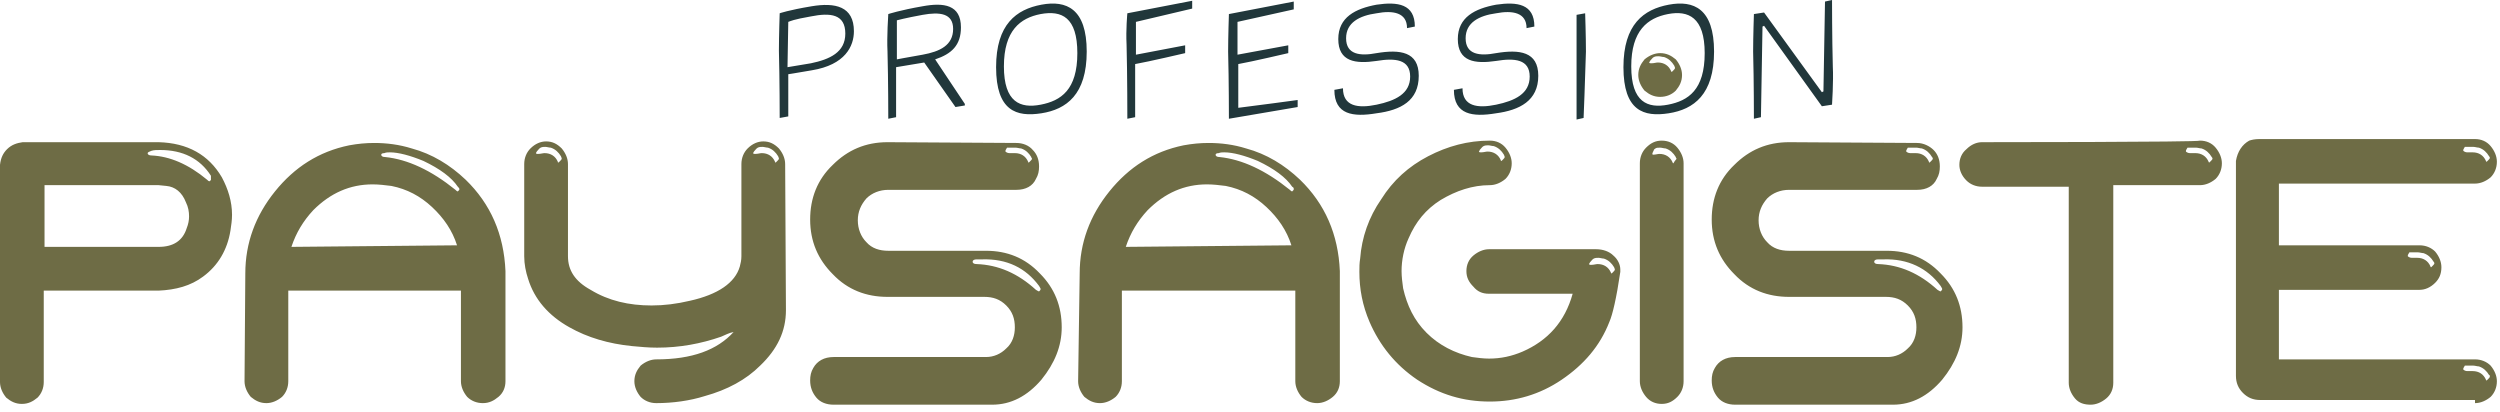
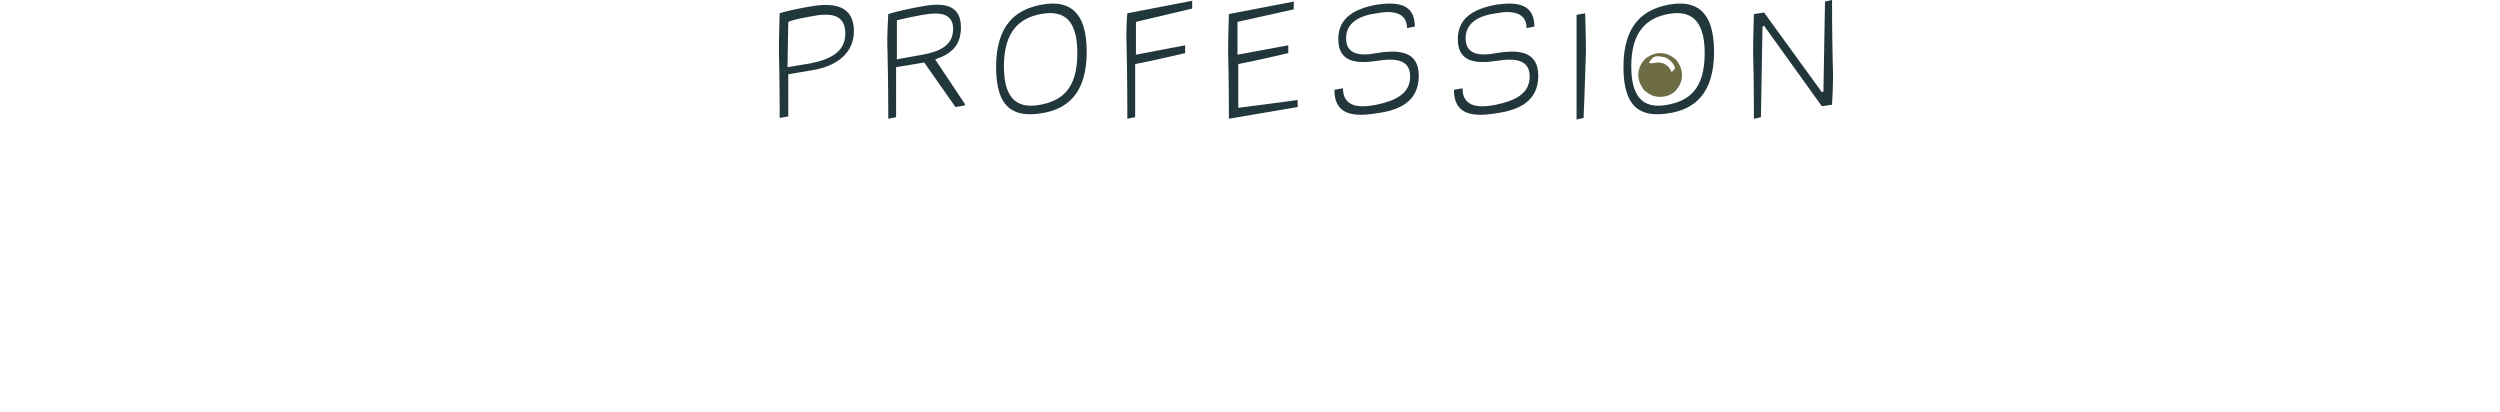
<svg xmlns="http://www.w3.org/2000/svg" version="1.1" id="Calque_1" x="0px" y="0px" viewBox="0 0 320 52.8" style="enable-background:new 0 0 320 52.8;" xml:space="preserve">
  <style type="text/css">
	.st0{fill:#21373B;}
	.st1{fill:#6E6C45;}
</style>
  <path class="st0" d="M234.6,8.5c-0.1-3.7-0.1-8.5-0.1-8.5l-0.9,0.2l-0.2,11.5l-0.2,0.1l-7.4-10.2l-1.3,0.2c0,0-0.1,2.9-0.1,4.8  c0.1,3.7,0.1,8.6,0.1,8.6l0.9-0.2l0.2-11.6l0.2-0.1l7.4,10.3l1.3-0.2C234.5,13.4,234.7,10.4,234.6,8.5 M218.2,6.8  c0,4.7-2.1,6.1-4.7,6.6c-2.6,0.5-4.7-0.3-4.7-4.9s2.1-6.2,4.7-6.7C216.1,1.3,218.2,2.2,218.2,6.8 M219.4,6.6c0-5.5-2.6-6.6-5.8-6  s-5.8,2.5-5.8,8c0,5.6,2.6,6.4,5.8,5.9C216.8,14,219.4,12.1,219.4,6.6 M203,6.6c0-1.9-0.1-4.9-0.1-4.9l-1.1,0.2v13.4l0.9-0.2  C202.7,15.1,202.9,10.2,203,6.6 M196.9,9.7c0-3.1-2.4-3.4-5.4-2.9c-2.1,0.4-3.9,0.2-3.9-1.9c0-2,1.7-2.9,3.9-3.2  c2.1-0.4,3.9-0.1,3.9,1.9l1-0.2c0-2.9-2.2-3.2-4.9-2.8c-2.7,0.5-4.9,1.6-4.9,4.4c0,2.9,2.2,3.2,4.9,2.8c2.4-0.4,4.3-0.2,4.3,2  s-1.9,3.1-4.3,3.6c-2.4,0.5-4.3,0.2-4.3-2.1l-1.1,0.2c0,3.2,2.4,3.5,5.4,3C194.5,14.1,196.9,12.9,196.9,9.7 M181.6,9.7  c0-3.1-2.4-3.4-5.4-2.9c-2.1,0.4-3.9,0.2-3.9-1.9c0-2,1.7-2.9,3.9-3.2c2.1-0.4,3.9-0.1,3.9,1.9l1-0.2c0-2.9-2.2-3.2-4.9-2.8  c-2.7,0.5-4.9,1.6-4.9,4.4c0,2.9,2.2,3.2,4.9,2.8c2.4-0.4,4.3-0.2,4.3,2s-1.9,3.1-4.3,3.6c-2.4,0.5-4.3,0.2-4.3-2.1l-1.1,0.2  c0,3.2,2.4,3.5,5.4,3C179.3,14.1,181.6,12.9,181.6,9.7 M166.1,13.7v-0.9c0,0-5.9,0.8-7.6,1V8.2c1.7-0.3,6.4-1.4,6.4-1.4v-1L158.4,7  V2.8l7.2-1.6v-1l-8.3,1.6c0,0-0.1,2.9-0.1,4.8c0.1,3.7,0.1,8.6,0.1,8.6L166.1,13.7z M152.6,1.1v-1l-8.3,1.6c0,0-0.2,2.1-0.1,4  c0.1,3.7,0.1,9.5,0.1,9.5l1-0.2V8.2c1.7-0.3,6.4-1.4,6.4-1.4v-1L145.4,7V2.8L152.6,1.1z M137.9,6.8c0,4.7-2.1,6.1-4.7,6.6  c-2.6,0.5-4.7-0.3-4.7-4.9s2.1-6.2,4.7-6.7C135.9,1.3,137.9,2.2,137.9,6.8 M139.1,6.6c0-5.5-2.6-6.6-5.8-6s-5.8,2.5-5.8,8  c0,5.6,2.6,6.4,5.8,5.9S139.1,12.1,139.1,6.6 M122,3.7c0,2.1-1.7,2.9-3.9,3.3c-2.3,0.4-3.3,0.6-3.3,0.6v-5c0,0,1.1-0.3,3.3-0.7  S122,1.7,122,3.7 M123.5,13.5v-0.2l-3.8-5.7c2.1-0.7,3.3-1.8,3.3-4.1c0-2.9-2.2-3.2-4.9-2.7c-2.9,0.5-4.4,1-4.4,1s-0.2,2.9-0.1,4.8  c0.1,3.7,0.1,8.6,0.1,8.6l1-0.2V8.6c0,0,1.2-0.2,3.6-0.6l4,5.7L123.5,13.5z M108.2,4.3c0,2.4-2,3.3-4.4,3.8c-2.4,0.4-3,0.5-3,0.5  l0.1-5.8c0.3-0.1,0.6-0.3,2.9-0.7C106.3,1.6,108.2,1.8,108.2,4.3 M109.3,4c0-3.2-2.4-3.7-5.4-3.2s-4.1,0.9-4.1,0.9s-0.1,2.9-0.1,4.8  c0.1,3.7,0.1,8.6,0.1,8.6l1.1-0.2V9.5c0,0,0.7-0.1,3-0.5C108.2,8.3,109.3,5.9,109.3,4" />
-   <path class="st1" d="M311.6,33.7L311.6,33.7c0,0.1-0.1,0.2-0.2,0.3s-0.2,0.2-0.2,0.2c-0.1,0-0.1,0-0.1-0.1c-0.3-0.7-0.9-1.1-1.7-1.1  c-0.2,0-0.5,0-0.7,0s-0.4-0.1-0.5-0.2c0-0.1,0-0.1,0-0.1c0-0.1,0.1-0.2,0.2-0.4h1.1c0.2,0,0.5,0.1,0.7,0.1c0.6,0.2,1,0.6,1.3,1.1  C311.6,33.6,311.6,33.7,311.6,33.7 M318.7,48.2L318.7,48.2c0,0.1-0.1,0.2-0.2,0.3s-0.2,0.2-0.2,0.2s-0.1,0-0.1-0.1  c-0.3-0.7-0.9-1.1-1.7-1.1c-0.2,0-0.5,0-0.7,0s-0.4-0.1-0.5-0.2c0-0.1,0-0.1,0-0.1c0-0.1,0.1-0.2,0.2-0.4h1.1c0.2,0,0.5,0.1,0.7,0.1  c0.6,0.2,1,0.6,1.3,1.1C318.7,48,318.7,48.1,318.7,48.2 M318.7,20.2L318.7,20.2c0,0.1-0.1,0.2-0.2,0.3c-0.1,0.1-0.2,0.2-0.2,0.2  s-0.1,0-0.1-0.1c-0.3-0.7-0.9-1.1-1.7-1.1c-0.2,0-0.5,0-0.7,0s-0.4-0.1-0.5-0.2c0-0.1,0-0.1,0-0.1c0-0.1,0.1-0.2,0.2-0.4h1.1  c0.2,0,0.5,0.1,0.7,0.1c0.6,0.2,1,0.6,1.3,1.1C318.7,20.1,318.7,20.2,318.7,20.2 M316.8,51.6c0.7,0,1.4-0.3,2-0.8  c0.5-0.5,0.8-1.2,0.8-2c0-0.7-0.3-1.4-0.8-2c-0.5-0.5-1.2-0.8-2-0.8h-25.1v-8.9h18c0.7,0,1.4-0.3,2-0.9c0.5-0.5,0.8-1.1,0.8-2  c0-0.7-0.3-1.4-0.8-2c-0.5-0.5-1.2-0.8-2-0.8h-18v-7.9h25.1c0.7,0,1.4-0.3,2-0.8c0.5-0.5,0.8-1.2,0.8-2c0-0.7-0.3-1.4-0.8-2  s-1.2-0.9-2-0.9h-27.6c-0.6,0-1,0.1-1.3,0.2c-0.9,0.5-1.5,1.4-1.7,2.6v27.5c0,0.9,0.3,1.6,0.9,2.2c0.6,0.6,1.3,0.9,2.2,0.9h27.5  V51.6z M283.2,20.3L283.2,20.3c0,0.1-0.1,0.2-0.2,0.3c-0.1,0.1-0.2,0.2-0.2,0.2s-0.1,0-0.1-0.1c-0.3-0.7-0.9-1.1-1.7-1.1  c-0.2,0-0.5,0-0.7,0s-0.4-0.1-0.5-0.2c0-0.1,0-0.1,0-0.1c0-0.1,0.1-0.2,0.2-0.4h1.1c0.2,0,0.5,0.1,0.7,0.1c0.6,0.2,1,0.6,1.3,1.1  C283.2,20.2,283.2,20.3,283.2,20.3 M253.7,18.2c-0.7,0-1.4,0.3-2,0.9c-0.6,0.5-0.9,1.2-0.9,2c0,0.7,0.3,1.4,0.9,2  c0.5,0.5,1.2,0.8,2,0.8h11.1V49c0,0.7,0.3,1.4,0.8,2s1.2,0.8,2,0.8c0.7,0,1.4-0.3,2-0.8s0.9-1.2,0.9-2V23.7h11.1  c0.7,0,1.4-0.3,2-0.8c0.5-0.5,0.8-1.2,0.8-2c0-0.7-0.3-1.4-0.8-2s-1.2-0.9-2-0.9C281.6,18.2,253.7,18.2,253.7,18.2z M247.4,20.3  L247.4,20.3c0,0.1-0.1,0.2-0.2,0.3c-0.1,0.1-0.2,0.2-0.2,0.2c-0.1,0-0.1,0-0.1-0.1c-0.3-0.7-0.9-1.1-1.7-1.1c-0.2,0-0.5,0-0.7,0  s-0.4-0.1-0.5-0.2c0-0.1,0-0.1,0-0.1c0-0.1,0.1-0.2,0.2-0.4h1.1c0.2,0,0.5,0.1,0.7,0.1c0.6,0.2,1,0.6,1.3,1.1  C247.4,20.2,247.4,20.3,247.4,20.3 M248.4,36.6c0.1,0.2,0.2,0.3,0.2,0.4c0,0.1-0.1,0.2-0.1,0.2c-0.1,0.1-0.1,0.1-0.1,0.1  c-0.1,0-0.2-0.1-0.4-0.2c-2.3-2.1-4.8-3.2-7.6-3.3c-0.3,0-0.5-0.1-0.5-0.3s0.2-0.3,0.5-0.3c0.2,0,0.5,0,0.7,0  C244.2,33.1,246.7,34.3,248.4,36.6 M229,18.2c-2.8,0-5.1,1-7,2.9c-2,1.9-2.9,4.3-2.9,7c0,2.8,1,5.1,2.9,7c1.9,2,4.3,2.9,7,2.9h12.4  c1.1,0,2,0.3,2.8,1.1s1.1,1.7,1.1,2.8c0,1-0.3,2-1.1,2.7c-0.7,0.7-1.6,1.1-2.6,1.1h-19.5c-1.2,0-2.1,0.5-2.6,1.4  c-0.3,0.5-0.4,1-0.4,1.6c0,0.9,0.3,1.6,0.8,2.2c0.5,0.6,1.3,0.9,2.2,0.9h20.2c2.4,0,4.5-1.1,6.3-3.2c1.7-2.1,2.6-4.3,2.6-6.7  c0-2.7-0.9-5-2.8-6.9c-1.9-2-4.2-2.9-6.9-2.9H229c-1.1,0-2.1-0.3-2.8-1.1c-0.7-0.7-1.1-1.7-1.1-2.8s0.4-2,1.1-2.8  c0.7-0.7,1.7-1.1,2.8-1.1h16.4c1.2,0,2.1-0.5,2.5-1.4c0.3-0.5,0.4-1,0.4-1.6c0-0.9-0.3-1.6-0.8-2.1s-1.3-0.9-2.1-0.9L229,18.2  L229,18.2z M214.6,20.3C214.6,20.4,214.6,20.4,214.6,20.3c0,0.1-0.2,0.2-0.4,0.6c-0.1,0-0.1-0.1-0.1-0.1c-0.3-0.7-0.9-1.1-1.7-1.1  c-0.2,0-0.5,0.1-0.8,0.1c-0.1,0-0.1-0.1-0.1-0.1c0-0.1,0.1-0.3,0.2-0.5c0-0.1,0.1-0.1,0.2-0.2s0.4-0.1,0.6-0.1  c0.2,0,0.5,0.1,0.7,0.1c0.6,0.2,1,0.6,1.3,1.1C214.5,20.2,214.6,20.3,214.6,20.3 M215.5,20.9c0-0.7-0.3-1.4-0.8-2s-1.2-0.9-2-0.9  s-1.4,0.3-2,0.9c-0.5,0.5-0.8,1.2-0.8,2v27.9c0,0.7,0.3,1.4,0.8,2s1.2,0.9,2,0.9s1.4-0.3,2-0.9c0.5-0.5,0.8-1.2,0.8-2V20.9z   M206.7,34.5L206.7,34.5c0,0.1-0.1,0.2-0.2,0.3c-0.1,0.1-0.2,0.2-0.2,0.2s-0.1,0-0.1-0.1c-0.3-0.7-0.9-1.1-1.7-1.1  c-0.2,0-0.5,0.1-0.8,0.1h-0.1c-0.2,0-0.2-0.1-0.2-0.1c0-0.1,0.1-0.1,0.1-0.2c0.2-0.2,0.3-0.4,0.5-0.5s0.4-0.1,0.6-0.1  c0.2,0,0.5,0.1,0.7,0.1c0.6,0.2,1,0.6,1.3,1.1C206.7,34.4,206.7,34.5,206.7,34.5 M192.6,20.1L192.6,20.1c0,0.1-0.1,0.2-0.2,0.3  c-0.1,0.1-0.2,0.2-0.2,0.2c-0.1,0-0.1,0-0.1-0.1c-0.3-0.7-0.9-1.1-1.7-1.1c-0.2,0-0.5,0.1-0.8,0.1h-0.1c-0.2,0-0.2-0.1-0.2-0.1  s0.1-0.1,0.1-0.2c0.2-0.2,0.3-0.4,0.5-0.5s0.4-0.1,0.6-0.1s0.5,0.1,0.7,0.1c0.6,0.2,1,0.6,1.3,1.1C192.6,20,192.6,20.1,192.6,20.1   M190.7,23.7c0.7,0,1.4-0.3,2-0.8c0.5-0.5,0.8-1.2,0.8-2c0-0.7-0.3-1.4-0.8-2s-1.2-0.9-2-0.9c-2.8,0-5.4,0.7-7.9,2s-4.5,3.1-6,5.5  c-1.6,2.3-2.5,4.9-2.7,7.6c-0.1,0.6-0.1,1.1-0.1,1.7c0,2.2,0.4,4.3,1.3,6.4c1.3,3,3.3,5.5,6.1,7.4c2.9,1.9,5.9,2.8,9.3,2.8  c3.3,0,6.4-0.9,9.2-2.8s4.9-4.3,6.1-7.4c0.4-0.9,0.9-3,1.4-6.4c0-0.1,0-0.2,0-0.3c0-0.6-0.3-1.3-0.9-1.8c-0.5-0.5-1.3-0.8-2.2-0.8  h-13.7c-0.7,0-1.4,0.3-2,0.8s-0.9,1.2-0.9,2s0.3,1.4,0.9,2c0.5,0.6,1.1,0.9,2,0.9h10.7c-1,3.6-3.2,6-6.4,7.4  c-1.4,0.6-2.8,0.9-4.3,0.9c-0.7,0-1.5-0.1-2.2-0.2c-2.2-0.5-4.2-1.5-5.8-3.1s-2.5-3.5-3-5.7c-0.1-0.7-0.2-1.5-0.2-2.2  c0-1.4,0.3-2.9,0.9-4.2c0.9-2.1,2.2-3.7,4.1-4.9C186.4,24.4,188.5,23.7,190.7,23.7 M165.6,24.2c0,0.1,0,0.1-0.1,0.2  s-0.1,0.1-0.1,0.1c-0.1,0-0.2-0.1-0.3-0.2c-3.1-2.5-6.1-3.9-9-4.2c-0.3,0-0.5-0.1-0.5-0.3c0-0.1,0.1-0.2,0.4-0.2  c0.2-0.1,0.5-0.1,0.7-0.1c1.1,0,2.6,0.4,4.3,1.1c2.1,1,3.6,2.1,4.4,3.3C165.6,24,165.6,24.1,165.6,24.2 M138,48.8  c0,0.7,0.3,1.4,0.8,2c0.6,0.5,1.2,0.8,2,0.8c0.7,0,1.4-0.3,2-0.8c0.5-0.5,0.8-1.2,0.8-2V37.2h22.2v11.6c0,0.7,0.3,1.4,0.8,2  c0.5,0.5,1.2,0.8,2,0.8c0.7,0,1.4-0.3,2-0.8s0.9-1.2,0.9-2V34.7c-0.2-4.7-1.9-8.6-5.1-11.7c-2-1.9-4.3-3.3-6.9-4  c-1.6-0.5-3.2-0.7-4.8-0.7c-1.1,0-2.1,0.1-3.2,0.3c-3.9,0.8-7,2.8-9.5,5.9s-3.8,6.6-3.8,10.5L138,48.8L138,48.8z M144.1,31.6  c0.6-1.8,1.5-3.3,2.8-4.7c2.2-2.2,4.7-3.3,7.6-3.3c0.8,0,1.6,0.1,2.4,0.2c2,0.4,3.7,1.3,5.2,2.7c1.5,1.4,2.6,3,3.2,4.9L144.1,31.6  L144.1,31.6z M132.1,20.3L132.1,20.3c0,0.1-0.1,0.2-0.2,0.3c-0.1,0.1-0.2,0.2-0.2,0.2c-0.1,0-0.1,0-0.1-0.1  c-0.3-0.7-0.9-1.1-1.7-1.1c-0.2,0-0.5,0-0.7,0s-0.4-0.1-0.5-0.2c0-0.1,0-0.1,0-0.1c0-0.1,0.1-0.2,0.2-0.4h1.1c0.2,0,0.5,0.1,0.7,0.1  c0.6,0.2,1,0.6,1.3,1.1C132,20.2,132.1,20.3,132.1,20.3 M133,36.6c0.1,0.2,0.2,0.3,0.2,0.4c0,0.1-0.1,0.2-0.1,0.2  c-0.1,0.1-0.1,0.1-0.1,0.1c-0.1,0-0.2-0.1-0.4-0.2c-2.3-2.1-4.8-3.2-7.6-3.3c-0.3,0-0.5-0.1-0.5-0.3s0.2-0.3,0.5-0.3  c0.2,0,0.5,0,0.7,0C128.9,33.1,131.3,34.3,133,36.6 M113.6,18.2c-2.8,0-5.1,1-7,2.9c-2,1.9-2.9,4.3-2.9,7c0,2.8,1,5.1,2.9,7  c1.9,2,4.3,2.9,7,2.9H126c1.1,0,2,0.3,2.8,1.1s1.1,1.7,1.1,2.8c0,1-0.3,2-1.1,2.7c-0.7,0.7-1.6,1.1-2.6,1.1h-19.5  c-1.2,0-2.1,0.5-2.6,1.4c-0.3,0.5-0.4,1-0.4,1.6c0,0.9,0.3,1.6,0.8,2.2c0.5,0.6,1.3,0.9,2.2,0.9H127c2.4,0,4.5-1.1,6.3-3.2  c1.7-2.1,2.6-4.3,2.6-6.7c0-2.7-0.9-5-2.8-6.9c-1.9-2-4.2-2.9-6.9-2.9h-12.5c-1.1,0-2.1-0.3-2.8-1.1c-0.7-0.7-1.1-1.7-1.1-2.8  s0.4-2,1.1-2.8c0.7-0.7,1.7-1.1,2.8-1.1h16.4c1.2,0,2.1-0.5,2.5-1.4c0.3-0.5,0.4-1,0.4-1.6c0-0.9-0.3-1.6-0.8-2.1  c-0.5-0.6-1.3-0.9-2.1-0.9L113.6,18.2L113.6,18.2z M99.7,20.3L99.7,20.3c0,0.1-0.1,0.2-0.2,0.3c-0.1,0.1-0.2,0.2-0.2,0.2  c-0.1,0-0.1,0-0.1-0.1c-0.3-0.7-0.9-1.1-1.7-1.1c-0.2,0-0.5,0.1-0.8,0.1h-0.1c-0.2,0-0.2-0.1-0.2-0.1c0-0.1,0.1-0.1,0.1-0.2  c0.2-0.2,0.3-0.4,0.5-0.5s0.4-0.1,0.6-0.1s0.5,0.1,0.7,0.1c0.6,0.2,1,0.6,1.3,1.1C99.7,20.2,99.7,20.3,99.7,20.3 M71.9,20.3  L71.9,20.3c0,0.1-0.1,0.2-0.2,0.3c-0.1,0.1-0.2,0.2-0.2,0.2c-0.1,0-0.1,0-0.1-0.1c-0.3-0.7-0.9-1.1-1.7-1.1c-0.2,0-0.5,0.1-0.8,0.1  h-0.1c-0.2,0-0.2-0.1-0.2-0.1c0-0.1,0.1-0.1,0.1-0.2c0.2-0.2,0.3-0.4,0.5-0.5s0.4-0.1,0.6-0.1s0.5,0.1,0.7,0.1  c0.6,0.2,1,0.6,1.3,1.1C71.9,20.2,71.9,20.3,71.9,20.3 M100.5,21c0-0.7-0.3-1.4-0.8-2c-0.6-0.6-1.2-0.9-2-0.9c-0.7,0-1.4,0.3-2,0.9  c-0.5,0.5-0.8,1.2-0.8,2v11.8c0,0.5-0.1,0.9-0.2,1.3c-0.6,2.1-2.8,3.6-6.4,4.4c-1.7,0.4-3.3,0.6-4.9,0.6c-2.9,0-5.5-0.6-7.8-2  c-2-1.1-2.9-2.5-2.9-4.3V21c0-0.7-0.3-1.4-0.8-2c-0.6-0.6-1.2-0.9-2-0.9c-0.7,0-1.4,0.3-2,0.9c-0.5,0.5-0.8,1.2-0.8,2v11.8  c0,1,0.2,2,0.5,2.9c0.8,2.6,2.6,4.7,5.3,6.2c2.3,1.3,5,2.1,8,2.4c1.1,0.1,2.1,0.2,3.2,0.2c2.9,0,5.6-0.5,8.2-1.4  c0.5-0.2,1-0.5,1.6-0.6C91.8,44.8,88.6,46,84,46c-0.7,0-1.4,0.3-2,0.8c-0.5,0.6-0.8,1.2-0.8,2c0,0.7,0.3,1.4,0.8,2  c0.5,0.5,1.2,0.8,2,0.8c2.1,0,4.3-0.3,6.2-0.9c2.9-0.8,5.3-2.1,7.1-3.9c2.2-2.1,3.3-4.4,3.3-7.1L100.5,21L100.5,21z M58.8,24.2  c0,0.1,0,0.1-0.1,0.2s-0.1,0.1-0.1,0.1c-0.1,0-0.2-0.1-0.3-0.2c-3.1-2.5-6.1-3.9-9-4.2c-0.3,0-0.5-0.1-0.5-0.3  c0-0.1,0.1-0.2,0.4-0.2c0.2-0.1,0.5-0.1,0.7-0.1c1.1,0,2.6,0.4,4.3,1.1c2.1,1,3.6,2.1,4.4,3.3C58.7,24,58.8,24.1,58.8,24.2   M31.3,48.8c0,0.7,0.3,1.4,0.8,2c0.6,0.5,1.2,0.8,2,0.8c0.7,0,1.4-0.3,2-0.8c0.5-0.5,0.8-1.2,0.8-2V37.2H59v11.6  c0,0.7,0.3,1.4,0.8,2c0.5,0.5,1.2,0.8,2,0.8s1.4-0.3,2-0.8c0.6-0.5,0.9-1.2,0.9-2V34.7c-0.2-4.7-1.9-8.6-5.1-11.7  c-2-1.9-4.3-3.3-6.9-4c-1.6-0.5-3.2-0.7-4.8-0.7c-1.1,0-2.1,0.1-3.2,0.3c-3.9,0.8-7,2.8-9.5,5.9s-3.8,6.6-3.8,10.5L31.3,48.8  L31.3,48.8z M37.3,31.6c0.6-1.8,1.5-3.3,2.8-4.7c2.2-2.2,4.7-3.3,7.6-3.3c0.8,0,1.6,0.1,2.4,0.2c2,0.4,3.7,1.3,5.2,2.7  c1.5,1.4,2.6,3,3.2,4.9L37.3,31.6L37.3,31.6z M27,23c0,0.1,0,0.1-0.1,0.1c0,0.1-0.1,0.1-0.1,0.1c-0.1,0-0.2-0.1-0.3-0.2  c-2.4-2-4.8-3-7.1-3.1c-0.3,0-0.5-0.1-0.5-0.3c0-0.1,0.2-0.2,0.5-0.3c0.3-0.1,0.7-0.1,1.1-0.1c2.9,0,5.1,1.1,6.5,3.3  C27,22.8,27,22.9,27,23 M5.7,23.7h14.6l1,0.1c1.1,0.1,2,0.8,2.5,2.1c0.3,0.6,0.4,1.2,0.4,1.8c0,0.5-0.1,1-0.3,1.5  c-0.5,1.6-1.7,2.4-3.6,2.4H5.7V23.7z M20.3,37.2c2.2-0.1,4.1-0.6,5.7-1.8c1.9-1.4,3.1-3.4,3.5-5.9c0.1-0.7,0.2-1.3,0.2-2  c0-1.7-0.5-3.3-1.3-4.8c-1.7-2.9-4.4-4.4-8.1-4.5H2.9c-0.7,0.1-1.4,0.3-2,0.9c-0.5,0.5-0.8,1.1-0.9,2v27.8c0,0.7,0.3,1.4,0.8,2  c0.6,0.5,1.2,0.8,2,0.8s1.4-0.3,2-0.8c0.5-0.5,0.8-1.2,0.8-2V37.2H20.3z" />
  <g>
    <path class="st1" d="M214.4,8.7L214.4,8.7c0,0.1-0.1,0.2-0.2,0.3c-0.1,0.1-0.2,0.2-0.2,0.2s-0.1,0-0.1-0.1C213.6,8.4,213,8,212.2,8   c-0.2,0-0.5,0.1-0.8,0.1h-0.1c-0.2,0-0.2-0.1-0.2-0.1c0-0.1,0.1-0.1,0.1-0.2c0.2-0.2,0.3-0.4,0.5-0.5s0.4-0.1,0.6-0.1   c0.2,0,0.5,0.1,0.7,0.1c0.6,0.2,1,0.6,1.3,1.1C214.4,8.6,214.4,8.7,214.4,8.7 M214.5,11.6c0.5-0.6,0.8-1.2,0.8-2   c0-0.7-0.3-1.4-0.8-2c-0.6-0.5-1.2-0.8-2-0.8c-0.7,0-1.4,0.3-2,0.8c-0.5,0.6-0.8,1.2-0.8,2c0,0.7,0.3,1.4,0.8,2   c0.6,0.5,1.2,0.8,2,0.8C213.3,12.4,214,12.1,214.5,11.6" />
  </g>
</svg>